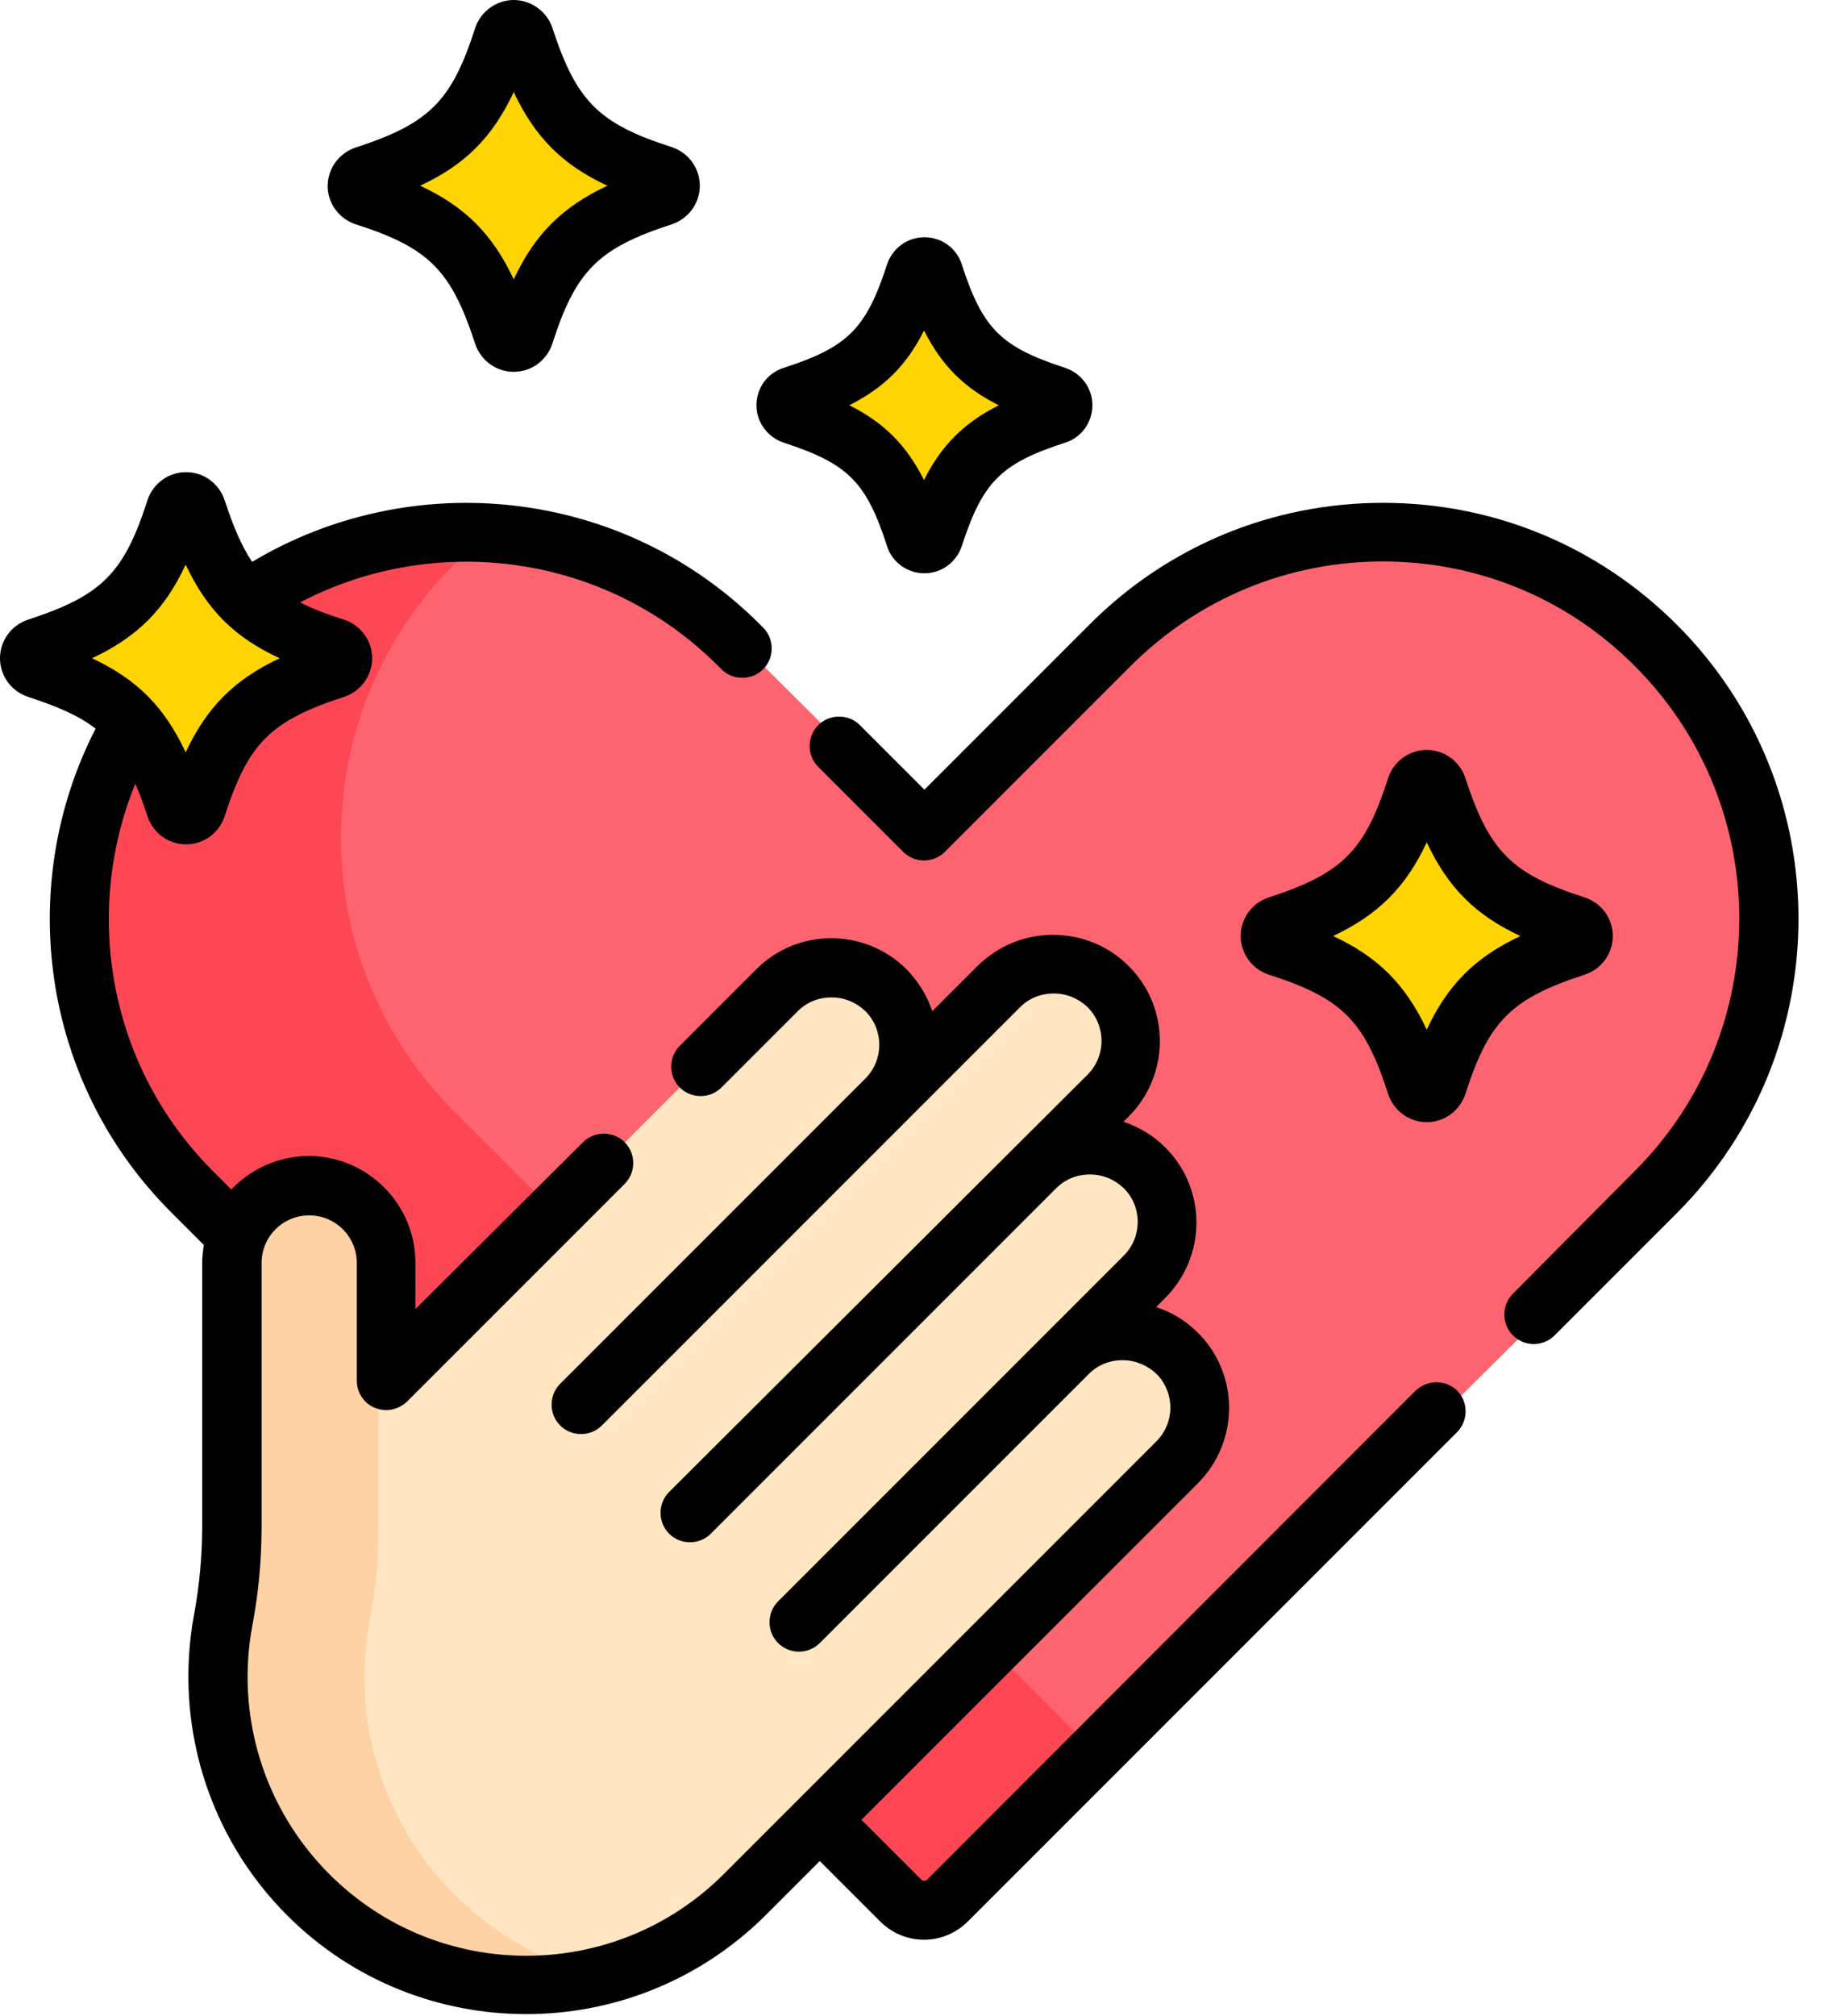
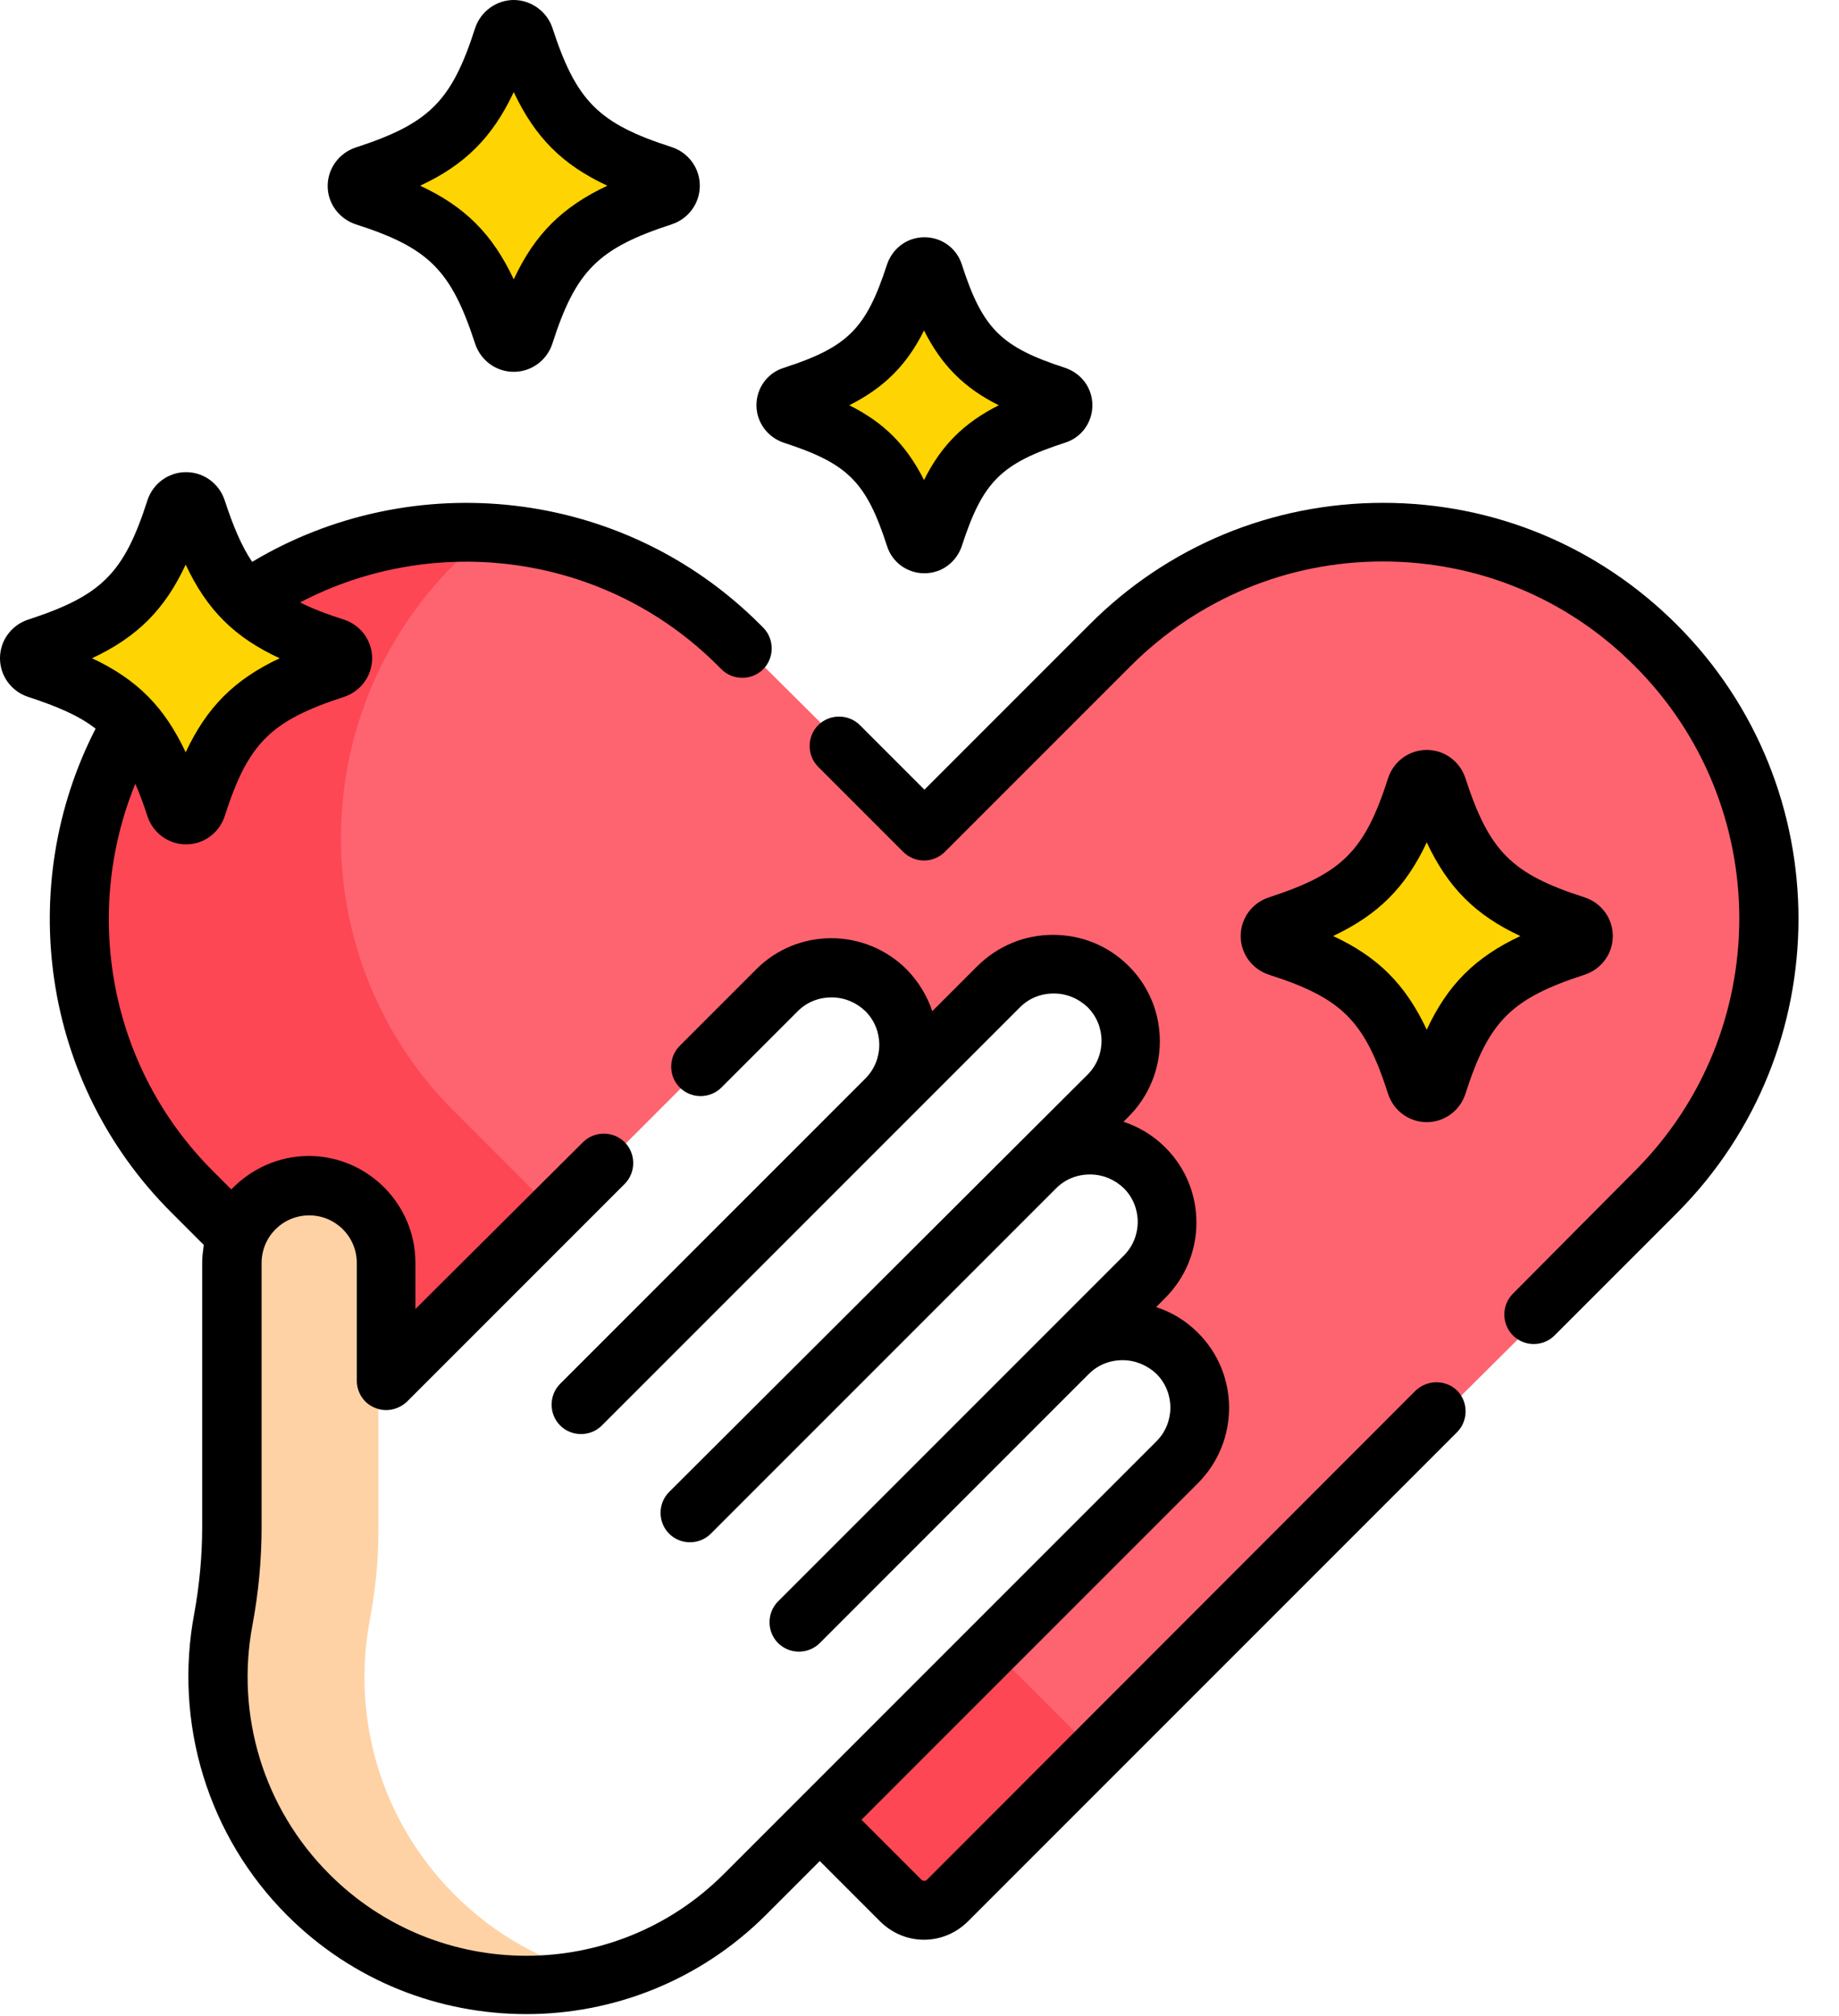
<svg xmlns="http://www.w3.org/2000/svg" height="512.3" preserveAspectRatio="xMidYMid meet" version="1.0" viewBox="27.4 0.0 467.5 512.3" width="467.5" zoomAndPan="magnify">
  <g>
    <g id="change1_1">
      <path d="M451.1,164.1c-38.6-38.3-101.2-38.3-139.8,0l-47.5,47.2l-47.5-47.2c-34.3-34.1-87.6-37.8-126.1-11.3 c5.3,5.2,12.4,8.6,22.8,12c2.6,0.8,2.6,4.4,0,5.3c-21.1,6.8-28.6,14.2-35.4,35.2c-0.8,2.5-4.5,2.5-5.3,0c-3.1-9.6-6.4-16.3-11-21.5 c-22.3,37.6-17.2,86.9,15.3,119.2L88,314.4c2.7-7.3,9.7-12.5,17.9-12.5c5.1,0,9.9,2,13.5,5.6s5.6,8.4,5.6,13.5V346 c0,0.7,0.3,1.4,0.8,1.8c0.5,0.4,1.1,0.7,1.7,0.7c0.7,0,1.3-0.3,1.8-0.7l95.7-95.7c3.7-3.7,8.8-5.8,14-5.8c4.8,0,9.4,1.8,12.8,5 c3.8,3.6,6,8.4,6.1,13.7c0.1,5.2-1.9,10.2-5.6,13.9l0.7,0.7l28.7-28.7c3.6-3.6,8.4-5.6,13.5-5.6c5.4,0,10.3,2.2,14,6.1 c6.9,7.4,6.6,19.5-0.8,26.9l-18.2,18.2l0.7,0.7c3.6-3.6,8.4-5.6,13.5-5.6c5.4,0,10.3,2.2,14,6.1c6.9,7.4,6.6,19.5-0.8,26.9 l-19.1,19.1l0.7,0.7c3.6-3.6,8.4-5.6,13.5-5.6c5.4,0,10.3,2.2,14,6.1c6.9,7.4,6.6,19.5-0.8,26.9L236,461.5l21.7,21.6 c3.3,3.3,8.6,3.3,12,0L451,302.9C489.6,264.6,489.6,202.4,451.1,164.1L451.1,164.1z" fill="#fe646f" />
    </g>
    <g>
      <g id="change2_1">
        <path d="M105.9,301.8c5.1,0,9.9,2,13.5,5.6s5.6,8.4,5.6,13.5V346c0,0.7,0.3,1.4,0.8,1.8c0.5,0.4,1.1,0.7,1.7,0.7 c0.7,0,1.3-0.3,1.8-0.7l38.3-38.3l0.8-1.5l-25.6-25.6c-38.3-38.3-38.3-100.5,0-138.9c2.9-2.9,6-5.6,9.1-8.1 c-0.4,0-0.7-0.1-1.1-0.1c-21.2-0.9-42.6,4.8-60.7,17.3c5.3,5.2,12.4,8.6,22.8,12c2.6,0.8,2.6,4.4,0,5.3 c-21.1,6.8-28.6,14.2-35.4,35.2c-0.8,2.5-4.5,2.5-5.3,0c-3.1-9.6-6.4-16.3-11-21.5c-22.3,37.6-17.2,86.9,15.3,119.2L88,314.4 C90.7,307.1,97.7,301.8,105.9,301.8L105.9,301.8z" fill="#fd4755" />
      </g>
      <g id="change3_1">
-         <path d="M327.1,344.4c-7.6-8.2-20.4-8.3-28.2-0.5l19.1-19.1c7.5-7.5,8.1-19.8,0.8-27.5c-7.6-8.2-20.4-8.3-28.2-0.5 l18.2-18.2c7.5-7.5,8.1-19.8,0.8-27.5c-7.6-8.2-20.4-8.3-28.2-0.5l-28.7,28.7c7.8-7.8,7.7-20.6-0.5-28.2c-7.8-7.2-20-6.7-27.5,0.8 l-95.7,95.7c-1.3,1.3-3.4,0.4-3.4-1.4v-25.1c0-10.8-8.8-19.6-19.6-19.6s-19.6,8.8-19.6,19.6v68.2c0,7.6-0.9,15.2-2.2,22.7 c-4.5,24.5,2.7,50.8,21.7,69.7c30.6,30.6,80.3,30.6,110.9,0l109.7-109.7C333.8,364.4,334.4,352.2,327.1,344.4L327.1,344.4z" fill="#ffe5c2" />
-       </g>
+         </g>
      <g id="change2_2">
        <path d="M235.8,462.4l20.6,20.6c3.3,3.3,8.6,3.3,11.9,0l37.6-37.6l-26.6-26.6L235.8,462.4z" fill="#fd4755" />
      </g>
    </g>
    <g>
      <g id="change4_1">
        <path d="M143,481.6c-19-19-26.2-45.2-21.6-69.8c1.4-7.5,2.2-15,2.2-22.6v-68.6c0-2.1,0.3-4,0.9-5.9 c-2.6-7.8-9.9-13.4-18.6-13.4c-10.8,0-19.6,8.8-19.6,19.6v67.1c0,7.8-0.7,15.7-2.2,23.4c-4.7,24.6,2.5,51.1,21.6,70.1 c20.1,20.1,48.4,27,74.1,20.7C166.3,499,153.5,492.1,143,481.6L143,481.6z" fill="#fed2a4" />
      </g>
    </g>
    <g id="change5_1">
      <path d="M387.5,200.1c-6.8,21-14.2,28.4-35.2,35.2c-2.5,0.8-2.5,4.4,0,5.3c21,6.8,28.4,14.2,35.2,35.2 c0.8,2.5,4.4,2.5,5.3,0c6.8-21,14.2-28.4,35.2-35.2c2.5-0.8,2.5-4.4,0-5.3c-21-6.8-28.4-14.2-35.2-35.2 C391.9,197.5,388.3,197.5,387.5,200.1z" fill="#fed402" />
    </g>
    <g id="change5_4">
      <path d="M155.3,9.4c-6.8,21-14.2,28.4-35.2,35.2c-2.5,0.8-2.5,4.4,0,5.3c21,6.8,28.4,14.2,35.2,35.2 c0.8,2.5,4.4,2.5,5.3,0c6.8-21,14.2-28.4,35.2-35.2c2.5-0.8,2.5-4.4,0-5.3c-21-6.8-28.4-14.2-35.2-35.2 C159.8,6.9,156.1,6.9,155.3,9.4L155.3,9.4z" fill="#fed402" />
    </g>
    <g id="change5_3">
      <path d="M72,129.5c-6.8,21-14.2,28.4-35.2,35.2c-2.5,0.8-2.5,4.4,0,5.3c21,6.8,28.4,14.2,35.2,35.2 c0.8,2.5,4.4,2.5,5.3,0c6.8-21,14.2-28.4,35.2-35.2c2.5-0.8,2.5-4.4,0-5.3c-21-6.8-28.4-14.2-35.2-35.2 C76.4,127,72.8,127,72,129.5L72,129.5z" fill="#fed402" />
    </g>
    <g id="change5_2">
      <path d="M260,69.6c-6,18.6-12.6,25.1-31.1,31.1c-2.2,0.7-2.2,3.9,0,4.7c18.6,6,25.1,12.6,31.1,31.1 c0.7,2.2,3.9,2.2,4.7,0c6-18.6,12.6-25.1,31.1-31.1c2.2-0.7,2.2-3.9,0-4.7c-18.6-6-25.1-12.6-31.1-31.1 C263.9,67.3,260.7,67.3,260,69.6z" fill="#fed402" />
    </g>
    <g id="change6_1">
      <path d="M453.7,158.8c-20-20-46.5-31-74.7-31s-54.8,11-74.7,31l-41.9,41.9L246,184.3c-2.9-2.9-7.7-2.9-10.6,0s-2.9,7.7,0,10.6 l21.6,21.6c1.4,1.4,3.3,2.2,5.3,2.2s3.9-0.8,5.3-2.2l47.2-47.2c17.1-17.1,39.9-26.6,64.1-26.6c24.2,0,47,9.4,64.1,26.6 c35.4,35.4,35.4,92.9,0,128.3L412,328.8c-2.9,2.9-2.9,7.7,0,10.6c1.5,1.5,3.4,2.2,5.3,2.2s3.8-0.7,5.3-2.2l31.1-31.1 C494.9,267,494.9,200,453.7,158.8L453.7,158.8z" />
      <path d="M387.2,353.5L263,477.8c-0.3,0.3-0.9,0.3-1.3,0l-15.3-15.3l85.5-85.5c10.6-10.6,10.6-27.8,0-38.3c-3-3-6.6-5.2-10.6-6.5 l2.3-2.3c10.6-10.6,10.6-27.8,0-38.3c-3.1-3.1-6.7-5.2-10.6-6.5l1.3-1.3c10.6-10.6,10.6-27.8,0-38.3c-5.1-5.1-11.9-7.9-19.2-7.9 s-14,2.8-19.2,7.9l-11.5,11.5c-1.3-3.9-3.5-7.5-6.5-10.6c-10.6-10.6-27.8-10.6-38.3,0l-19.4,19.4c-2.9,2.9-2.9,7.7,0,10.6 c2.9,2.9,7.7,2.9,10.6,0l19.4-19.4c2.3-2.3,5.3-3.5,8.6-3.5s6.3,1.3,8.6,3.5c4.7,4.7,4.7,12.4,0,17.1l-77.6,77.6l0,0l0,0 c-2.9,2.9-2.9,7.7,0,10.6c2.9,2.9,7.7,2.9,10.6,0l106.3-106.3c2.3-2.3,5.3-3.5,8.6-3.5s6.3,1.3,8.6,3.5c4.7,4.7,4.7,12.4,0,17.1 L197.5,379.2c-2.9,2.9-2.9,7.7,0,10.6c2.9,2.9,7.7,2.9,10.6,0l87.8-87.8c2.3-2.3,5.3-3.5,8.6-3.5s6.3,1.3,8.6,3.5 c4.7,4.7,4.7,12.4,0,17.1L225.2,407c-2.9,2.9-2.9,7.7,0,10.6c2.9,2.9,7.7,2.9,10.6,0l68.4-68.4c2.3-2.3,5.3-3.5,8.6-3.5 c3.2,0,6.3,1.3,8.6,3.5c4.7,4.7,4.7,12.4,0,17.1l-110,110c-27.7,27.7-72.7,27.7-100.3,0c-16.6-16.6-23.9-40.3-19.5-63.4 c1.5-8,2.3-16.4,2.3-24.8v-67.1c0-6.7,5.4-12.1,12.1-12.1s12.1,5.4,12.1,12.1v29.9c0,3,1.8,5.8,4.6,6.9c2.8,1.2,6,0.5,8.2-1.6 l55.3-55.3c2.9-2.9,2.9-7.7,0-10.6c-2.9-2.9-7.7-2.9-10.6,0L133,332.7v-11.8c0-14.9-12.2-27.1-27.1-27.1c-7.7,0-14.7,3.3-19.7,8.5 l-4.7-4.7C55,271.1,48.4,232,61.8,199.2c1.1,2.5,2.1,5.2,3.1,8.3c1.4,4.2,5.3,7.1,9.8,7.1c4.5,0,8.4-2.9,9.8-7.1 c6-18.7,11.7-24.3,30.4-30.4c4.2-1.4,7.1-5.3,7.1-9.8c0-4.5-2.9-8.4-7.1-9.8c-4.4-1.4-8.1-2.8-11.2-4.4 c34.2-17.9,77.6-12.6,106.3,16.2l0.8,0.8c2.9,2.9,7.7,2.9,10.6,0s2.9-7.7,0-10.6l-0.8-0.8c-35-35-88.5-40.2-129.1-15.9 c-2.7-4-4.8-9-7-15.7c-1.4-4.2-5.3-7.1-9.8-7.1s-8.4,2.9-9.8,7.1c-6,18.7-11.7,24.3-30.4,30.4c-4.2,1.4-7.1,5.3-7.1,9.8 c0,4.5,2.9,8.4,7.1,9.8c7.6,2.5,13,4.8,17.2,8.1c-20.4,39.7-14,89.8,19.3,123l8.2,8.2c-0.2,1.5-0.4,3-0.4,4.5v67.1 c0,7.5-0.7,14.8-2,22c-5.3,28,3.5,56.7,23.6,76.8c16.8,16.8,38.8,25.1,60.8,25.1s44-8.4,60.8-25.1l13.8-13.8l15.3,15.3 c3,3,7,4.7,11.2,4.7s8.2-1.7,11.2-4.7l124.3-124.3c2.9-2.9,2.9-7.7,0-10.6C394.9,350.6,390.2,350.6,387.2,353.5L387.2,353.5z M50.8,167.3c11.5-5.4,18.5-12.4,23.8-23.8C80,155,87,162,98.5,167.3C87,172.7,80,179.7,74.6,191.2 C69.2,179.7,62.3,172.7,50.8,167.3z" />
      <path d="M380.3,278.1c1.4,4.2,5.3,7.1,9.8,7.1c4.5,0,8.4-2.9,9.8-7.1c6-18.7,11.7-24.3,30.4-30.4c4.2-1.4,7.1-5.3,7.1-9.8 c0-4.5-2.9-8.4-7.1-9.8c-18.7-6-24.3-11.7-30.4-30.4c-1.4-4.2-5.3-7.1-9.8-7.1s-8.4,2.9-9.8,7.1c-6,18.7-11.7,24.3-30.4,30.4 c-4.2,1.4-7.1,5.3-7.1,9.8s2.9,8.4,7.1,9.8C368.6,253.7,374.3,259.4,380.3,278.1L380.3,278.1z M390.1,214.1 c5.4,11.5,12.4,18.5,23.8,23.8c-11.5,5.4-18.5,12.4-23.8,23.8c-5.4-11.5-12.4-18.5-23.8-23.8C377.7,232.5,384.7,225.6,390.1,214.1 z" />
      <path d="M117.8,57c18.7,6,24.3,11.7,30.4,30.4c1.4,4.2,5.3,7.1,9.8,7.1s8.4-2.9,9.8-7.1c6-18.7,11.7-24.3,30.4-30.4 c4.2-1.4,7.1-5.3,7.1-9.8s-2.9-8.4-7.1-9.8c-18.7-6-24.3-11.7-30.4-30.4C166.4,2.9,162.4,0,158,0s-8.4,2.9-9.8,7.1 c-6,18.7-11.7,24.3-30.4,30.4c-4.2,1.4-7.1,5.3-7.1,9.8C110.7,51.7,113.6,55.6,117.8,57L117.8,57z M158,23.4 c5.4,11.5,12.4,18.5,23.8,23.8c-11.5,5.4-18.5,12.4-23.8,23.8c-5.4-11.5-12.4-18.5-23.8-23.8C145.6,41.9,152.6,34.9,158,23.4z" />
      <path d="M226.6,112.5c16.3,5.3,21,9.9,26.3,26.3c1.3,4.1,5.1,6.9,9.5,6.9s8.1-2.8,9.5-6.9c5.3-16.3,9.9-21,26.3-26.3 c4.1-1.3,6.9-5.1,6.9-9.5s-2.8-8.1-6.9-9.5c-16.3-5.3-21-9.9-26.3-26.3c-1.3-4.1-5.1-6.9-9.5-6.9s-8.1,2.8-9.5,6.9 c-5.3,16.3-9.9,21-26.3,26.3c-4.1,1.3-6.9,5.1-6.9,9.5C219.7,107.3,222.5,111.1,226.6,112.5L226.6,112.5z M262.3,84 c4.5,8.9,10.2,14.6,19,19c-8.9,4.5-14.6,10.2-19,19c-4.5-8.9-10.2-14.6-19-19C252.2,98.5,257.9,92.8,262.3,84z" />
    </g>
  </g>
</svg>